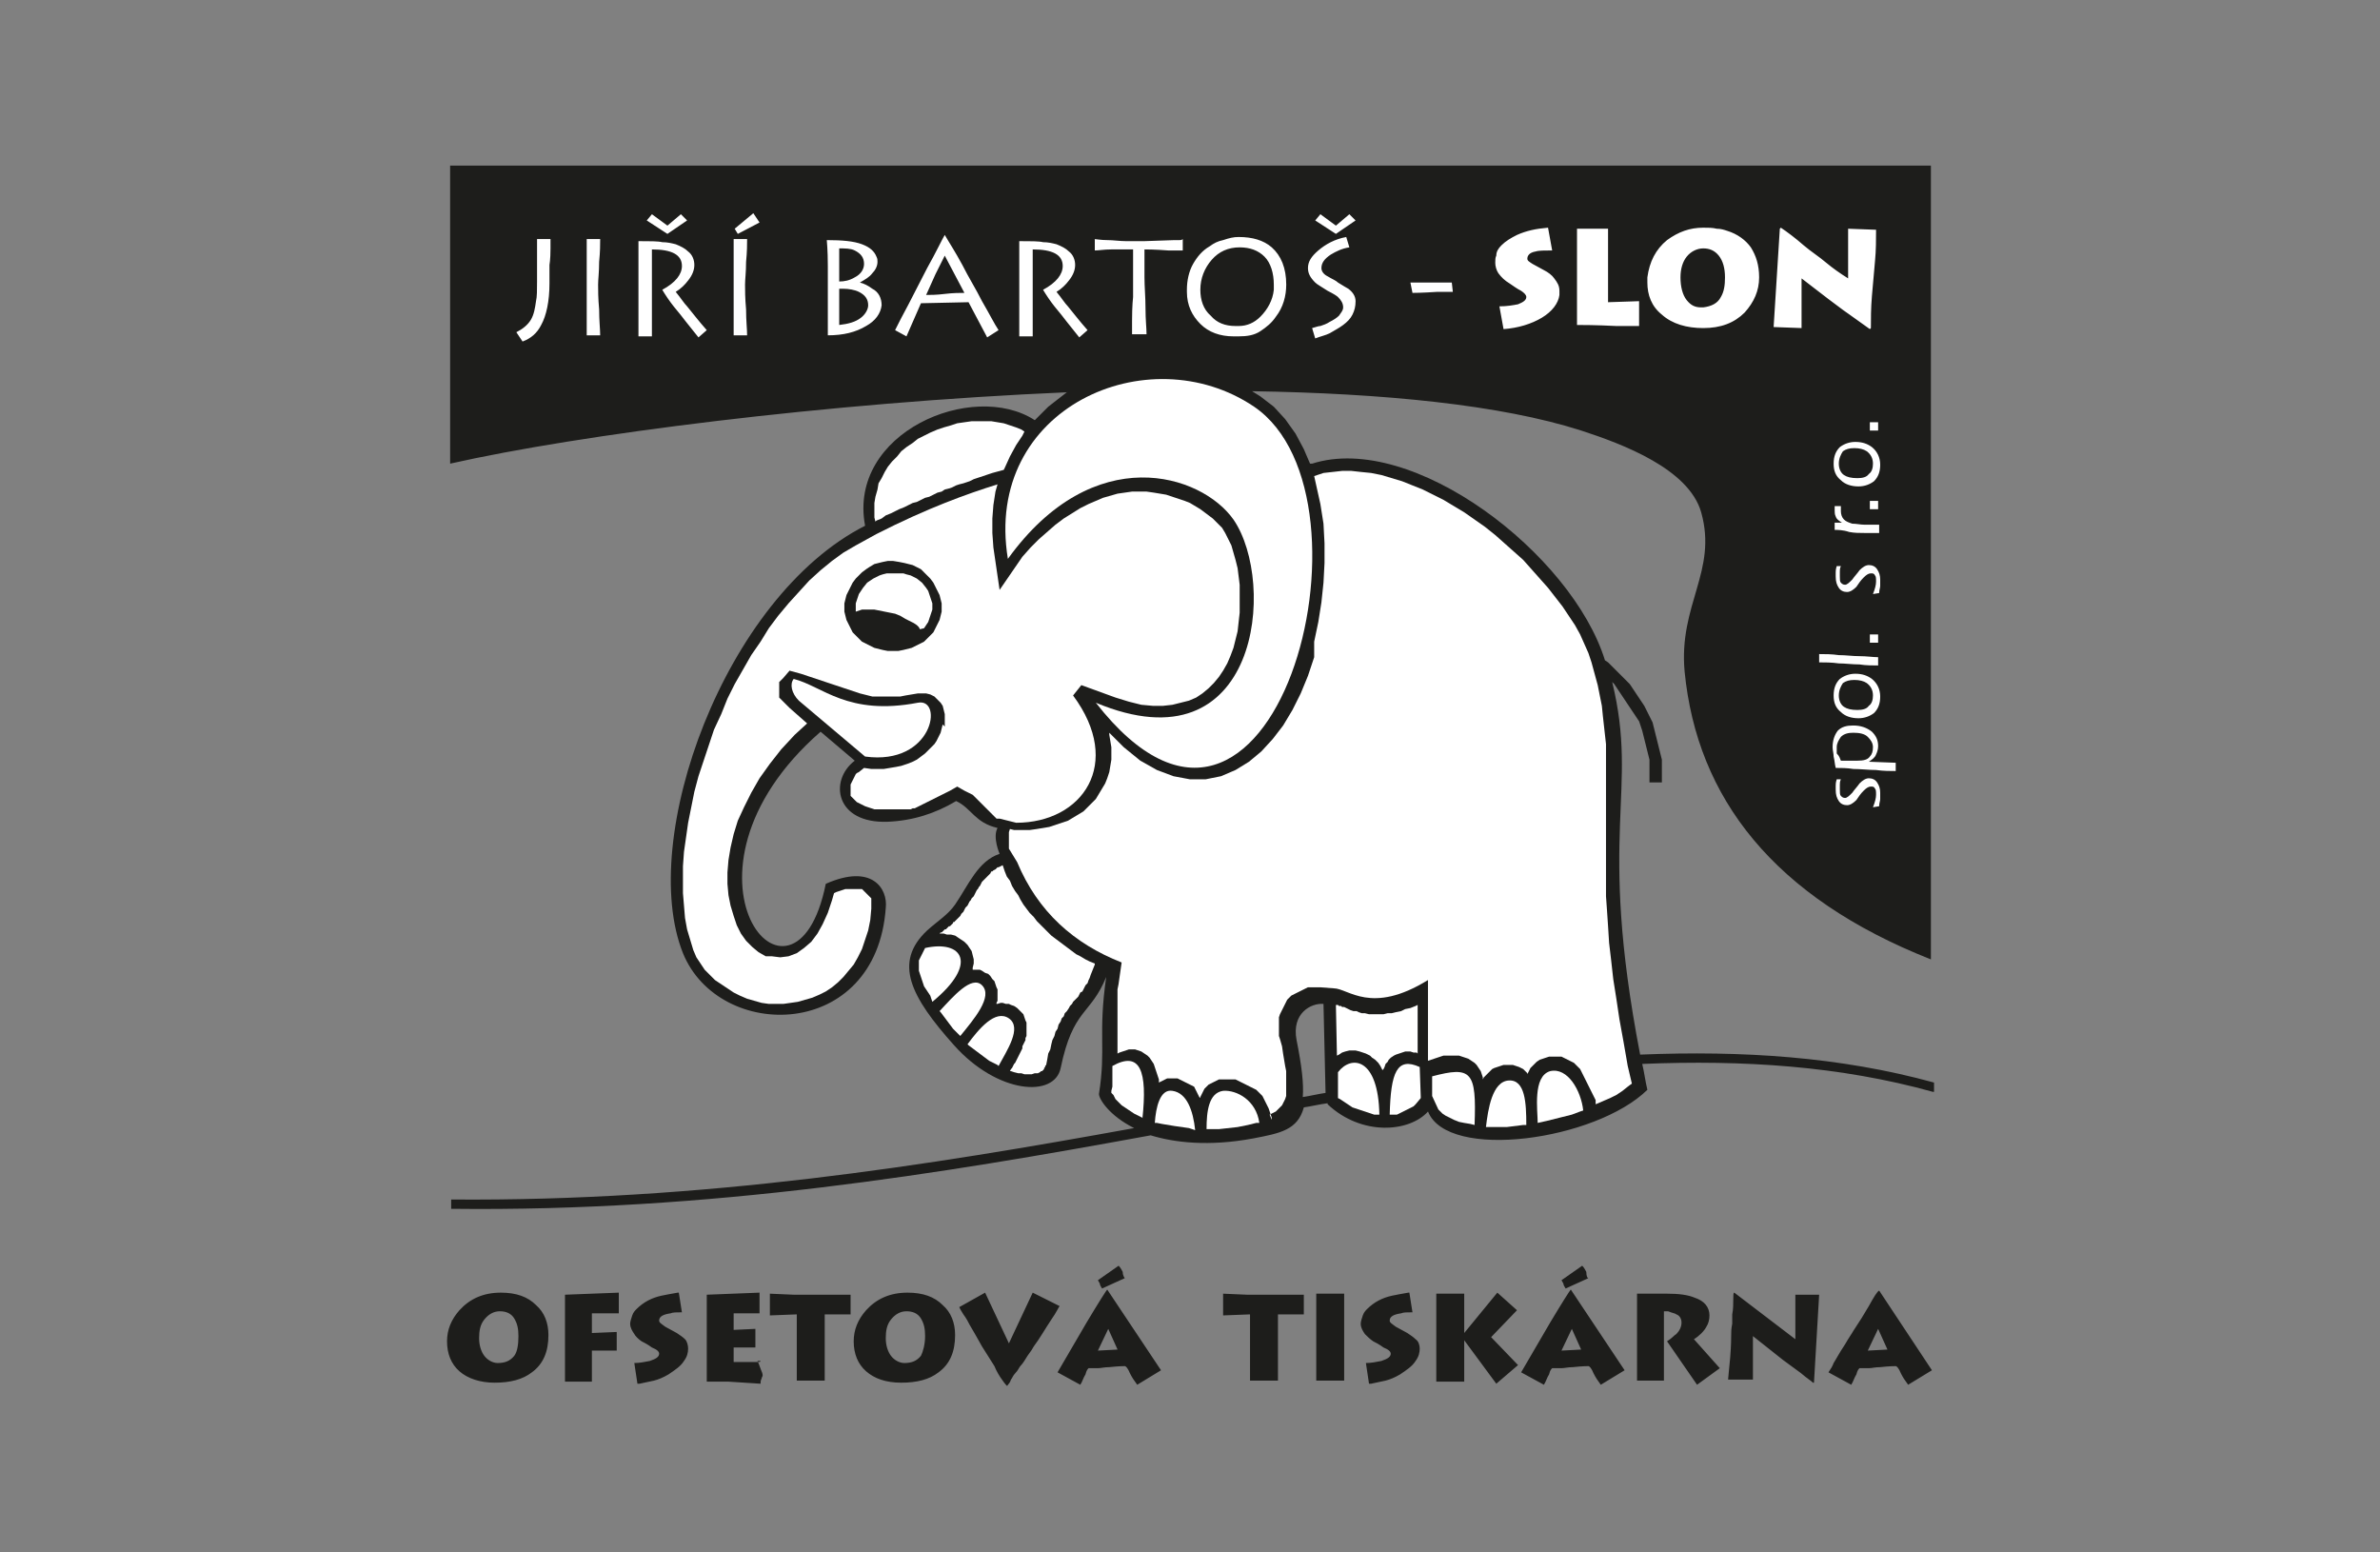
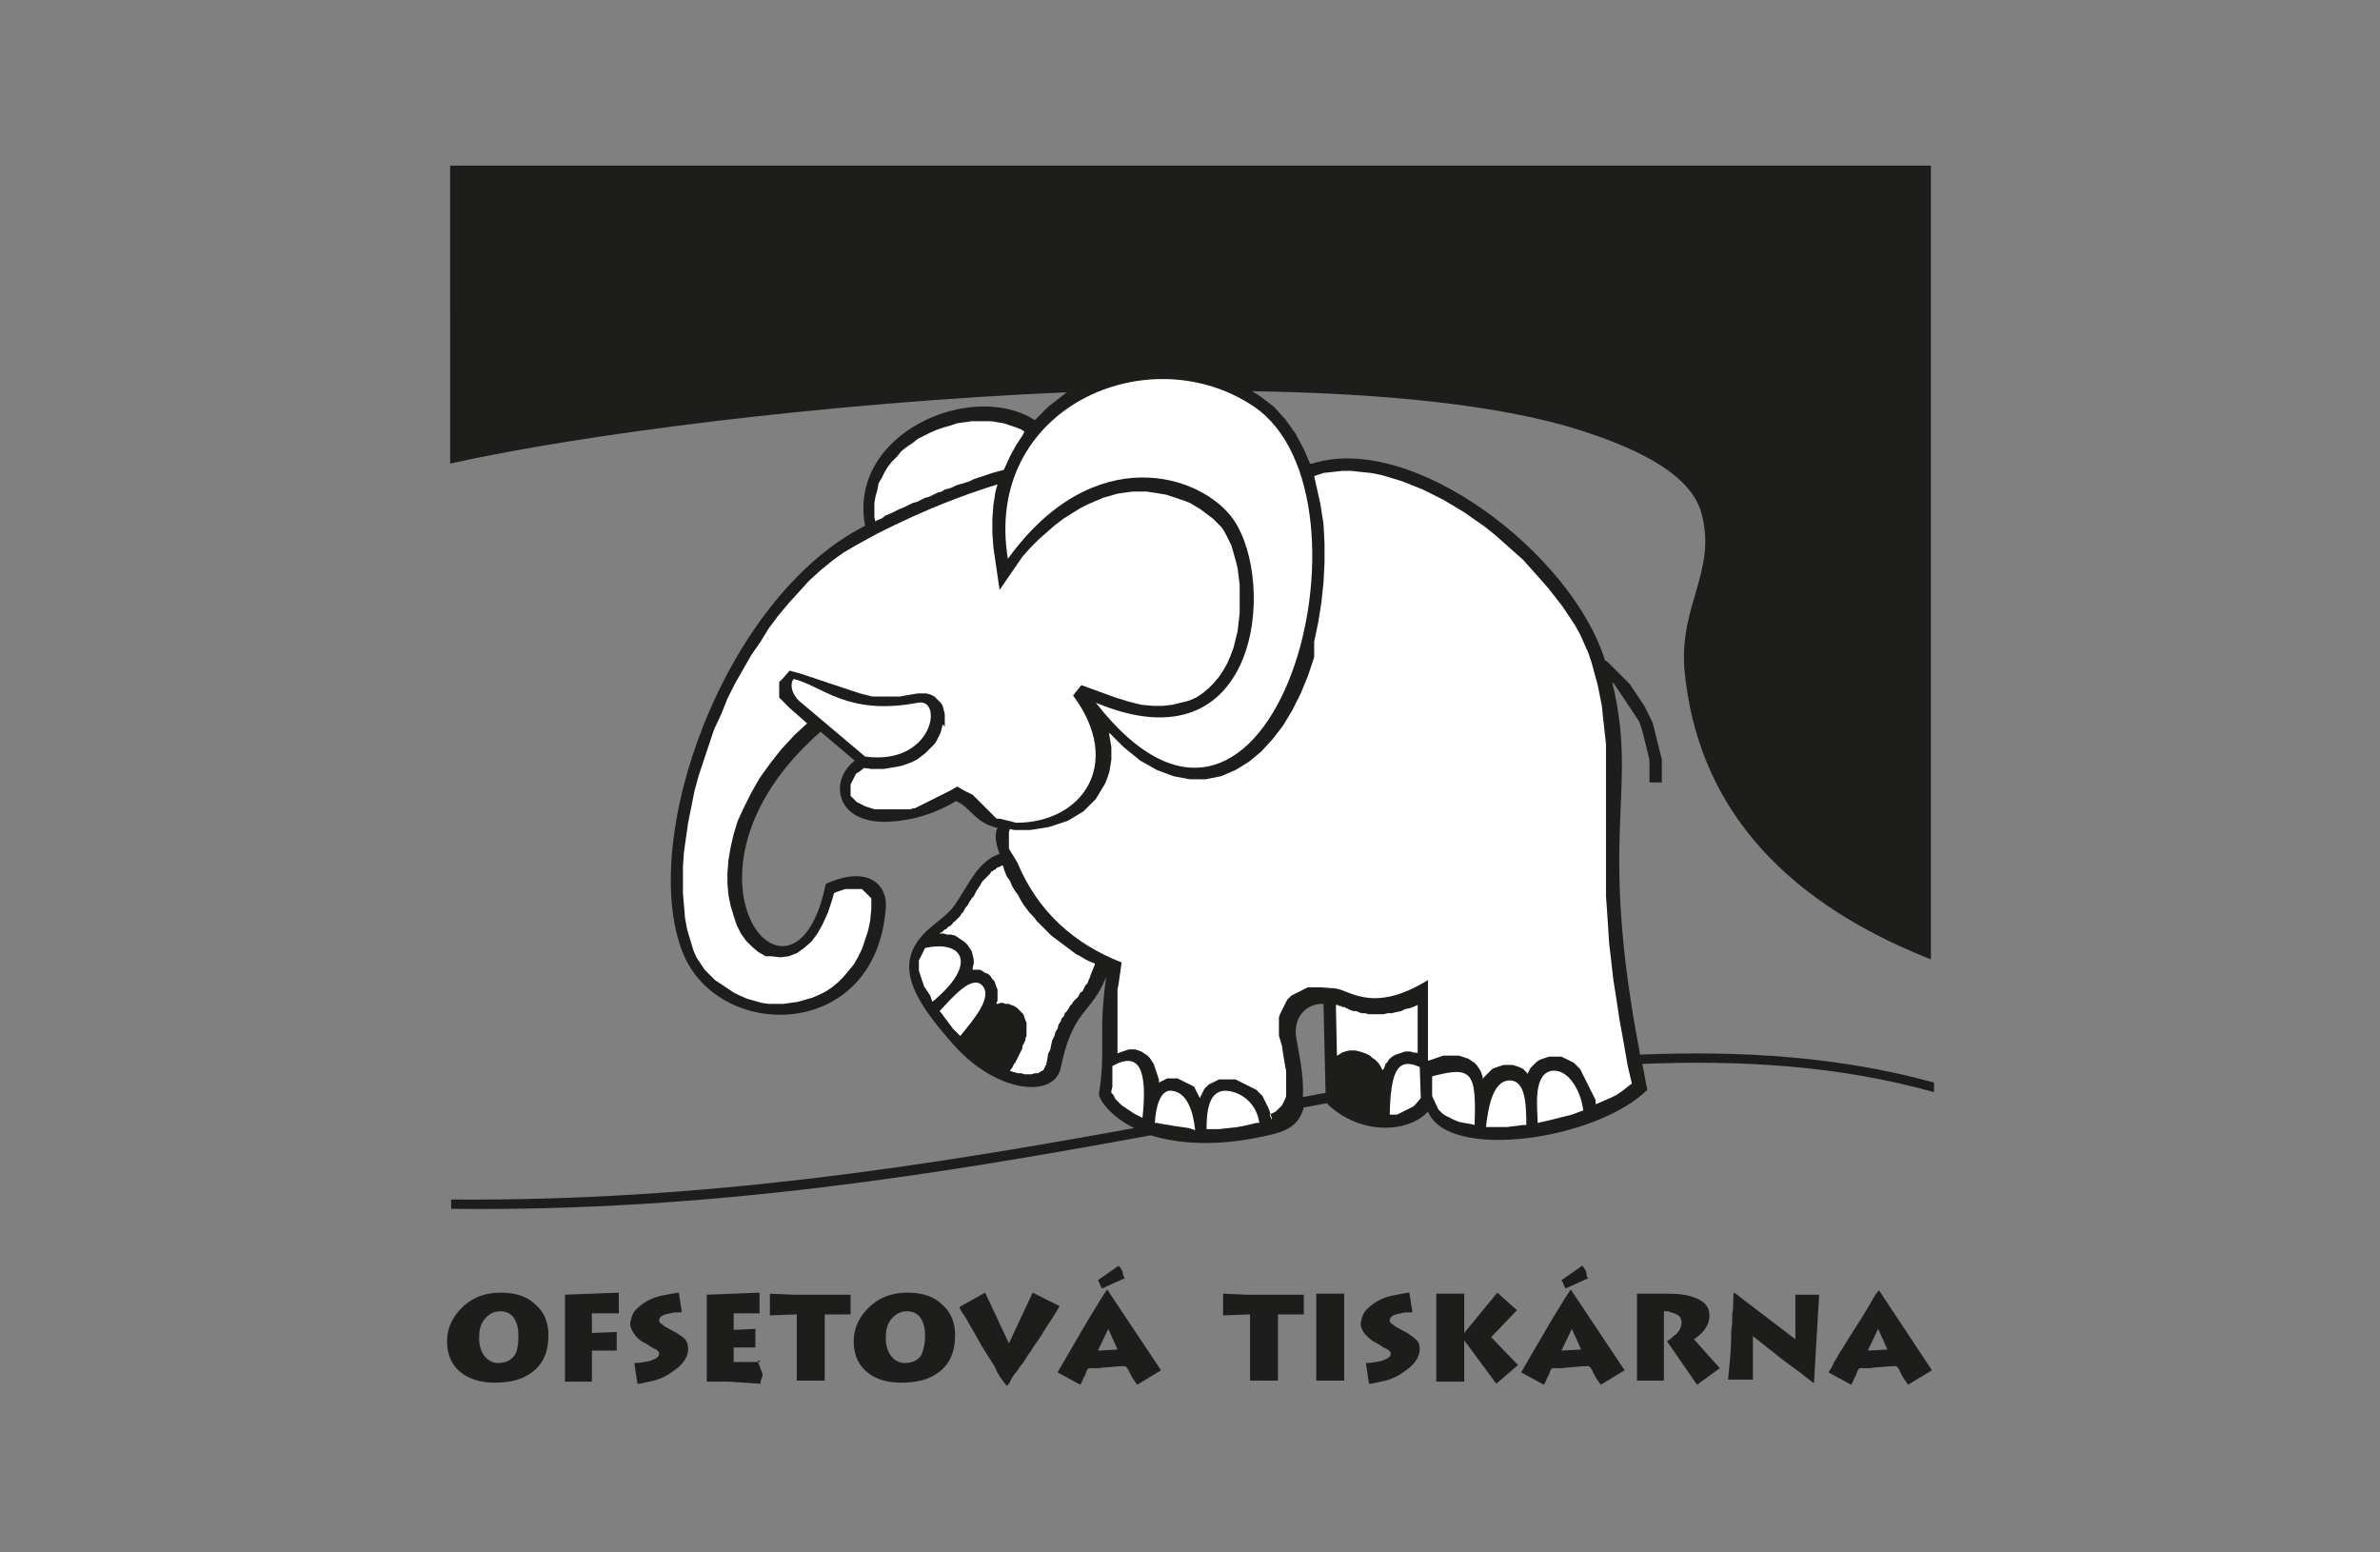
<svg xmlns="http://www.w3.org/2000/svg" version="1.1" id="Layer_1" x="0px" y="0px" viewBox="0 0 230 150" style="enable-background:new 0 0 230 150;" xml:space="preserve">
  <rect x="0" y="0" width="230" height="150" fill="#808080" stroke="none" />
  <style type="text/css">
	.st0{fill-rule:evenodd;clip-rule:evenodd;fill:#FFFFFF;}
	.st1{fill-rule:evenodd;clip-rule:evenodd;fill:#FFD400;}
	.st2{fill-rule:evenodd;clip-rule:evenodd;fill:#005CA8;}
	.st3{fill:#1D1D1B;}
	.st4{fill-rule:evenodd;clip-rule:evenodd;fill:#1D1D1B;}
	.st5{fill:#FFFFFF;}
</style>
  <g>
    <path class="st4" d="M43.3,16h143.3v76.7c-15.2-6-22.6-15.6-23.8-27.8c-0.6-6.5,3.2-9.7,1.6-15.4c-1.2-4.2-7.6-6.6-11.6-7.9   c-7.8-2.5-19.2-3.6-31.8-3.8l0.8,0.5l1.3,1l1.1,1.2l1,1.4l0.8,1.5l0.6,1.4c0,0,0.2,0,0.2,0c9.7-3.1,25.1,8.7,28.3,19l0.3,0.2   l0.3,0.3l0.3,0.3l0.3,0.3l0.3,0.3l0.3,0.3l0.3,0.3l0.3,0.3l0.2,0.3l0.2,0.3l0.2,0.3l0.2,0.3l0.2,0.3l0.2,0.3l0.2,0.3l0.2,0.4   l0.2,0.4l0.2,0.4l0.2,0.4l0.1,0.4l0.1,0.4l0.1,0.4l0.1,0.4l0.1,0.4l0.1,0.4l0.1,0.4l0.1,0.4l0.1,0.4l0,0.4l0,0.4l0,0.4l0,1h-1.2   l0-1l0-0.4l0-0.4l0-0.4l-0.1-0.4l-0.1-0.4l-0.1-0.4l-0.1-0.4l-0.1-0.4l-0.1-0.4l-0.1-0.4l-0.1-0.3l-0.1-0.3l-0.1-0.3l-0.2-0.3   l-0.2-0.3l-0.2-0.3l-0.2-0.3l-0.2-0.3l-0.2-0.3l-0.2-0.3l-0.2-0.3l-0.2-0.3l-0.2-0.3l-0.2-0.3l-0.2-0.3l-0.2-0.2   c2.6,10.7-1.5,14.2,2.7,36c9.9-0.4,19.3,0.2,28.4,2.7v0.9l-0.1,0c-9-2.5-18.3-3.1-28.1-2.7c0.2,0.8,0.3,1.7,0.5,2.5   c-5,4.9-19.3,6.9-21.2,2.1c-1.8,2-6.4,2.4-9.7-0.7l0-0.1c-0.8,0.1-1.6,0.3-2.3,0.4h0c-0.6,2.2-2.3,2.5-4.9,3   c-4.3,0.8-7.6,0.4-9.9-0.3l0,0c-20.2,3.7-42.5,7.4-67.6,7.1l0-0.9c24.4,0.2,46.2-3.3,66-6.9h0c-2.4-1.2-3.4-2.8-3.4-3.3   c0.7-4.4-0.1-5.7,0.7-11.3c-1.5,3.7-3.2,3-4.4,8.8c-0.6,2.9-6.1,2.5-10.3-2.2c-4.2-4.7-5.9-8-2.6-11.1c1-0.9,2-1.5,2.7-2.5   c1.3-1.9,2.2-4.2,4.3-4.9c0,0-0.7-1.6-0.2-2.5c-2.2-0.5-2.5-1.9-4-2.6c-2,1.2-4.2,1.9-6.6,2c-5.1,0.2-5.7-4-3.2-5.9l-3.3-2.8   c-15.8,13.8-2.5,29.6,0.5,14.7c4.5-2,6,0.5,5.8,2.3c-0.9,12.9-16.1,13-19.6,4.4c-4.4-11,4-34.4,17.6-41.3   c-1.7-9,10.4-14.1,16.4-10.2l0.5-0.5l0.8-0.8l0.9-0.7l0.9-0.7l0.1,0c-23.3,1-47.3,4.1-59.7,6.9V16L43.3,16z M125.9,106   c0.7-0.1,1.5-0.3,2.2-0.4l-0.2-8.6c-1.2-0.1-3.1,0.9-2.6,3.5C125.8,103,126,104.7,125.9,106L125.9,106L125.9,106z" />
-     <path class="st0" d="M181.5,40.8v0.8l-0.8,0v-0.8L181.5,40.8L181.5,40.8z M177.7,44.8c0,0.5,0.2,0.9,0.5,1.1   c0.3,0.2,0.7,0.3,1.3,0.3c0.5,0,0.9-0.1,1.1-0.4c0.3-0.2,0.4-0.6,0.4-1c0-0.5-0.2-0.9-0.6-1.2c-0.3-0.2-0.7-0.3-1.2-0.3   c-0.5,0-0.8,0.1-1.1,0.3C177.9,43.9,177.7,44.3,177.7,44.8L177.7,44.8z M177.2,44.8c0-0.7,0.2-1.2,0.6-1.6c0.4-0.3,0.9-0.5,1.5-0.5   c0.7,0,1.2,0.2,1.6,0.5c0.5,0.4,0.8,1,0.8,1.7c0,0.7-0.2,1.2-0.6,1.6c-0.4,0.3-0.9,0.5-1.5,0.5c-0.7,0-1.3-0.2-1.7-0.6   C177.4,46,177.2,45.5,177.2,44.8L177.2,44.8z M181.5,48.4v0.8l-0.8,0v-0.8L181.5,48.4L181.5,48.4z M177.3,51.2v-0.7l0.7,0   c-0.3-0.2-0.5-0.3-0.6-0.6c-0.1-0.2-0.1-0.4-0.1-0.6c0-0.1,0-0.1,0-0.2c0,0,0-0.1,0-0.2l0.6,0c0,0.1,0,0.2,0,0.3c0,0.1,0,0.2,0,0.2   c0,0.3,0.1,0.6,0.3,0.8c0.2,0.2,0.5,0.3,0.8,0.4c0.4,0,0.8,0.1,1.2,0.1c0.5,0,0.9,0,1.4,0v0.8c-0.5,0-0.9,0-1.4,0   c-0.5,0-1,0-1.5-0.1C178.1,51.2,177.6,51.2,177.3,51.2L177.3,51.2z M177.9,54.7c-0.1,0.2-0.1,0.4-0.1,0.5c0,0.2,0,0.3,0,0.5   c0,0.3,0,0.5,0.1,0.6c0.1,0.1,0.2,0.2,0.4,0.2c0.2,0,0.4-0.2,0.7-0.5c0.2-0.3,0.5-0.6,0.7-0.9c0.3-0.3,0.6-0.5,0.9-0.5   c0.3,0,0.6,0.1,0.8,0.4c0.2,0.3,0.3,0.6,0.3,1c0,0.2,0,0.4,0,0.6c0,0.2-0.1,0.4-0.1,0.7l-0.6,0.1c0.2-0.5,0.3-0.9,0.3-1.2   c0-0.3,0-0.5-0.1-0.6c-0.1-0.2-0.2-0.2-0.4-0.2c-0.2,0-0.4,0.1-0.7,0.4c-0.3,0.3-0.5,0.6-0.7,0.9c-0.3,0.3-0.6,0.5-0.9,0.5   c-0.3,0-0.6-0.1-0.8-0.4c-0.2-0.3-0.3-0.6-0.3-1.1c0-0.2,0-0.3,0-0.4c0-0.1,0-0.3,0.1-0.6H177.9L177.9,54.7z M181.5,61.3v0.8   l-0.8,0v-0.8L181.5,61.3L181.5,61.3z M175.8,64v-0.8c0.6,0,1.2,0,1.9,0.1c0.7,0,1.3,0.1,2,0.1c0.7,0,1.3,0.1,1.8,0.1v0.8   c-0.5,0-1.2,0-1.8-0.1c-0.7,0-1.4-0.1-2-0.1C177,64,176.3,64,175.8,64L175.8,64z M177.7,67.2c0,0.5,0.2,0.9,0.5,1.1   c0.3,0.2,0.7,0.3,1.3,0.3c0.5,0,0.9-0.1,1.1-0.4c0.3-0.2,0.4-0.6,0.4-1c0-0.5-0.2-0.9-0.6-1.2c-0.3-0.2-0.7-0.3-1.2-0.3   c-0.5,0-0.8,0.1-1.1,0.3C177.9,66.3,177.7,66.7,177.7,67.2L177.7,67.2z M177.2,67.2c0-0.7,0.2-1.2,0.6-1.6c0.4-0.3,0.9-0.5,1.5-0.5   c0.7,0,1.2,0.2,1.6,0.5c0.5,0.4,0.8,1,0.8,1.7c0,0.7-0.2,1.2-0.6,1.6c-0.4,0.3-0.9,0.5-1.5,0.5c-0.7,0-1.3-0.2-1.7-0.6   C177.4,68.4,177.2,67.9,177.2,67.2L177.2,67.2z M177.9,73.5c0.2,0,0.4,0,0.8,0c0.4,0,0.6,0,0.8,0c0.6,0,1-0.1,1.2-0.4   c0.2-0.2,0.3-0.5,0.3-0.9c0-0.4-0.2-0.7-0.5-1c-0.3-0.3-0.8-0.4-1.4-0.4c-0.5,0-0.9,0.1-1.2,0.4c-0.2,0.3-0.4,0.6-0.4,1   c0,0.2,0,0.4,0,0.6C177.8,73.1,177.8,73.3,177.9,73.5L177.9,73.5z M177.4,74.2c-0.1-0.4-0.1-0.7-0.2-1.1c0-0.3-0.1-0.6-0.1-0.9   c0-0.7,0.2-1.2,0.5-1.6c0.4-0.4,0.9-0.5,1.5-0.5c0.7,0,1.3,0.2,1.8,0.6c0.4,0.4,0.6,0.8,0.6,1.4c0,0.3-0.1,0.6-0.2,0.8   c-0.1,0.3-0.4,0.5-0.7,0.7l2.6,0.1v0.8c-0.5,0-1.2,0-1.9-0.1c-0.7,0-1.5-0.1-2.2-0.1C178.5,74.2,177.9,74.2,177.4,74.2L177.4,74.2z    M177.9,75.3c-0.1,0.2-0.1,0.4-0.1,0.5c0,0.2,0,0.3,0,0.5c0,0.3,0,0.5,0.1,0.6c0.1,0.1,0.2,0.2,0.4,0.2c0.2,0,0.4-0.2,0.7-0.5   c0.2-0.3,0.5-0.6,0.7-0.9c0.3-0.3,0.6-0.5,0.9-0.5c0.3,0,0.6,0.1,0.8,0.4c0.2,0.3,0.3,0.6,0.3,1c0,0.2,0,0.4,0,0.6   c0,0.2-0.1,0.4-0.1,0.7l-0.6,0.1c0.2-0.5,0.3-0.9,0.3-1.2c0-0.3,0-0.5-0.1-0.6c-0.1-0.2-0.2-0.2-0.4-0.2c-0.2,0-0.4,0.1-0.7,0.4   c-0.3,0.3-0.5,0.6-0.7,0.9c-0.3,0.3-0.6,0.5-0.9,0.5c-0.3,0-0.6-0.1-0.8-0.4c-0.2-0.3-0.3-0.6-0.3-1.1c0-0.2,0-0.3,0-0.4   c0-0.1,0-0.3,0.1-0.6H177.9L177.9,75.3z" />
-     <path class="st0" d="M172,22.1l0.1-0.1c0.6,0.4,1.4,1,2.2,1.7c0.7,0.6,1.5,1.1,2.2,1.7c0.6,0.5,1.3,1,2.1,1.5c0-0.4,0-1,0-1.9   c0-0.9,0-1.4,0-1.5c0-0.2,0-0.4,0-0.7c0-0.3,0-0.5,0-0.7l2.7,0.1c0,0.9,0,2-0.1,3c-0.1,1.1-0.2,2.2-0.3,3.4   c-0.1,1.2-0.1,2.2-0.1,3.1l-0.1,0.1c-0.7-0.5-1.4-1-2.1-1.5c-0.6-0.4-1.2-0.9-1.9-1.4c-0.9-0.7-1.7-1.3-2.6-2l0,4.8l-2.7-0.1   L172,22.1L172,22.1z M164.6,22c0.5,0,0.9,0,1.3,0.1c0.4,0,0.7,0.1,1,0.2c1,0.3,1.8,0.9,2.3,1.6c0.5,0.8,0.8,1.7,0.8,2.9   c0,1.3-0.5,2.4-1.4,3.4c-1,1-2.3,1.5-4,1.5c-1.6,0-3-0.4-4-1.3c-1-0.8-1.4-1.9-1.4-3.1c0-0.1,0-0.2,0-0.3c0-0.1,0-0.2,0-0.2   c0.2-1.5,0.8-2.7,1.9-3.6C162.2,22.4,163.3,22,164.6,22L164.6,22z M164.6,24c-0.6,0-1.2,0.3-1.6,0.8c-0.4,0.5-0.6,1.2-0.6,2   c0,0.9,0.2,1.7,0.6,2.2c0.4,0.5,0.8,0.7,1.4,0.7h0.2c0.8-0.1,1.4-0.4,1.7-1c0.3-0.5,0.4-1.1,0.4-1.9c0-0.9-0.2-1.6-0.6-2.1   c-0.4-0.5-0.9-0.7-1.5-0.7H164.6L164.6,24z M155.4,22.2c0,1,0,1.9,0,2.6c0,0.7,0,1.6,0,2.6c0,1,0,1.6,0,1.8l3-0.1v2.4   c-0.6,0-1.3,0-2.2,0c-2-0.1-3.3-0.1-3.8-0.1c0-0.8,0-1.5,0-2.3c0-0.8,0-1.5,0-2.2l0-4.8H155.4L155.4,22.2z M145.1,23.7   c0.4-0.4,0.9-0.7,1.5-1c0.9-0.4,1.8-0.6,3-0.7l0.4,2.2c-0.7,0-1.3,0-1.6,0.1c-0.6,0.1-0.8,0.4-0.8,0.7c0,0.2,0.2,0.3,0.5,0.5   c0.4,0.2,0.7,0.4,1.1,0.6c0.4,0.2,0.8,0.5,1,0.8c0.3,0.4,0.5,0.7,0.5,1.2l0,0.4c-0.1,0.8-0.7,1.6-1.7,2.2c-1,0.6-2.3,1-3.7,1.1   l-0.4-2.2c0.7,0,1.3-0.1,1.8-0.2c0.5-0.2,0.8-0.4,0.8-0.7c0-0.2-0.2-0.4-0.5-0.6c-0.4-0.2-0.8-0.5-1.1-0.7c-0.5-0.3-0.8-0.6-1.1-1   c-0.2-0.3-0.3-0.7-0.3-1c0-0.3,0-0.5,0.1-0.7C144.6,24.3,144.8,24,145.1,23.7L145.1,23.7z M136.3,27.3c0.4,0,1.1,0,2,0   c0.9,0,1.5,0,2,0l0.1,0.9c-0.5,0-1,0-1.5,0c-1.5,0.1-2.3,0.1-2.4,0.1L136.3,27.3L136.3,27.3z M129.1,22.6l-2-1.3l0.5-0.6l1.5,1.1   l1.3-1.1l0.6,0.6L129.1,22.6L129.1,22.6z M126.4,25.9c0-0.6,0.3-1.1,1-1.7c0.7-0.6,1.6-1.1,2.7-1.3l0.3,1c-0.7,0.1-1.3,0.4-1.8,0.7   c-0.6,0.4-0.9,0.8-0.9,1.3c0,0.3,0.2,0.6,0.6,0.8c0.5,0.3,0.8,0.4,1,0.6c0.5,0.3,0.8,0.5,1,0.6c0.4,0.3,0.7,0.7,0.7,1.2   c0,0.5-0.1,0.9-0.3,1.3c-0.2,0.4-0.5,0.7-0.9,1c-0.4,0.3-0.8,0.5-1.3,0.8c-0.4,0.2-0.9,0.3-1.4,0.5l-0.3-1c0.4-0.1,0.6-0.2,0.8-0.2   c0.3-0.1,0.6-0.2,0.9-0.4c0.4-0.2,0.7-0.4,0.9-0.6c0.2-0.3,0.4-0.5,0.4-0.8c0-0.4-0.2-0.7-0.5-1c-0.1-0.1-0.4-0.3-1-0.6   c-0.6-0.4-1-0.6-1.2-0.8C126.6,26.8,126.4,26.4,126.4,25.9L126.4,25.9z M119.7,22.9c1.3,0,2.4,0.3,3.2,1c0.9,0.8,1.4,2,1.4,3.6   c0,1.1-0.3,2.2-1,3.1c-0.4,0.6-0.9,1-1.5,1.4c-0.6,0.4-1.3,0.5-2.1,0.5h-0.5c-1.3,0-2.4-0.4-3.2-1.2c-0.8-0.8-1.3-1.8-1.3-3.1V28   c0-0.9,0.2-1.8,0.6-2.5c0.4-0.7,0.9-1.3,1.6-1.7c0.4-0.3,0.8-0.5,1.3-0.6C118.8,23,119.2,22.9,119.7,22.9L119.7,22.9z M116,28   c0,1,0.3,1.9,1,2.5c0.6,0.7,1.4,1,2.4,1h0.3c0.8,0,1.5-0.3,2.1-0.9c0.7-0.7,1.2-1.6,1.3-2.6v-0.5c0-1.1-0.3-2.1-0.9-2.7   c-0.6-0.6-1.4-0.9-2.4-0.9c-1.1,0-2,0.4-2.7,1.2C116.4,25.9,116,26.9,116,28L116,28z M105.7,23.1c0.2,0,0.7,0.1,1.3,0.1   c0.6,0,1.2,0.1,1.8,0.1h1.3c0.1,0,0.2,0,0.2,0c0.1,0,0.2,0,0.3,0l2.9-0.1c0.2,0,0.4,0,0.5,0c0.1,0,0.2,0,0.3-0.1v1.1   c-0.4,0-0.9,0-1.4,0c-1.3-0.1-2.1-0.1-2.3-0.1c0,0.9,0,1.8,0,2.7c0,0.9,0.1,1.9,0.1,3c0,1.1,0.1,1.9,0.1,2.5h-1.4c0-0.6,0-1,0-1.3   c0-1.5,0.1-2.3,0.1-2.3v-4.6c-0.7,0-1.4,0-2.1,0c-0.7,0-1.2,0.1-1.6,0.1V23.1L105.7,23.1z M104.3,32.6c-0.4-0.5-0.8-1-1.2-1.5   c-0.3-0.4-0.7-0.9-1.2-1.5c-0.4-0.5-0.8-1.1-1.1-1.6c1.3-0.7,1.9-1.5,1.9-2.3c0-1.1-1-1.6-2.9-1.6c0,0.4,0,1,0,1.9   c0,0.8,0,1.5,0,1.9c0,0.5,0,1.3,0,2.3c0,1,0,1.8,0,2.3h-1.3v-5c0-0.7,0-1.4,0-2.1c0-0.7,0-1.4,0-2.1c1.1,0,1.9,0,2.3,0.1   c0.5,0,0.9,0.1,1.3,0.2c0.5,0.2,0.9,0.4,1.2,0.7c0.4,0.3,0.6,0.8,0.6,1.3c0,0.5-0.2,1-0.6,1.5c-0.3,0.4-0.7,0.8-1.2,1.1   c0.5,0.6,0.8,1.1,1.1,1.4c0.5,0.6,1.1,1.4,1.9,2.3L104.3,32.6L104.3,32.6z M89.5,28.5c0.4,0,1,0,1.8-0.1c0.8-0.1,1.5-0.1,1.9-0.1   l-1.9-3.6c-0.2,0.4-0.5,1-0.9,1.8C89.9,27.6,89.6,28.3,89.5,28.5L89.5,28.5z M86.5,31.9c0.3-0.6,0.7-1.4,1.3-2.5   c0.6-1.2,1.2-2.3,1.8-3.5c0.9-1.6,1.4-2.7,1.7-3.2c0.4,0.7,1,1.6,1.7,2.9c0.6,1.2,1.3,2.3,1.9,3.5c0.7,1.2,1.2,2.2,1.6,2.8   l-1.1,0.7l-1.8-3.4L89,29.3l-1.4,3.2L86.5,31.9L86.5,31.9z M81.1,24v3.2c0.5,0,1-0.1,1.5-0.4c0.6-0.3,0.9-0.8,0.9-1.3   c0-0.6-0.3-1-0.9-1.3C82.2,24,81.7,24,81.1,24L81.1,24z M81.1,27.9v3.5c0.9-0.1,1.6-0.3,2.1-0.7c0.4-0.3,0.7-0.8,0.7-1.2   c0-0.6-0.3-1-0.9-1.3c-0.4-0.2-1-0.3-1.5-0.3H81.1L81.1,27.9z M85.2,29.5c-0.1,0.8-0.6,1.5-1.5,2c-1,0.6-2.2,0.9-3.7,0.9   c0-0.7,0-1.6,0-2.8c0-1.2,0-2,0-2.3c0-0.7,0-1.2,0-1.6c0-1.6-0.1-2.4-0.1-2.5c1.5,0,2.6,0.1,3.4,0.4c0.8,0.3,1.2,0.7,1.4,1.2   c0.1,0.2,0.1,0.3,0.1,0.5c0,0.4-0.2,0.8-0.5,1.1c-0.3,0.4-0.7,0.6-1.2,0.9c0.4,0.1,0.8,0.3,1.2,0.6C84.9,28.2,85.2,28.8,85.2,29.5   L85.2,29.5z M72.8,20.6l0.6,0.9l-2.1,1.1L71,22.1L72.8,20.6L72.8,20.6z M70.9,23.1h1.3c0,0.5,0,1.2-0.1,2.2c0,1-0.1,1.7-0.1,2.2   c0,0.5,0,1.3,0.1,2.4c0,1.1,0.1,1.9,0.1,2.5h-1.3c0-0.4,0-1.1,0-2.1c0-1,0-1.5,0-1.5c0-0.9,0-1.6,0-2.1   C70.9,24.4,70.9,23.3,70.9,23.1L70.9,23.1z M64.5,22.6l-2-1.3l0.5-0.6l1.5,1.1l1.3-1.1l0.6,0.6L64.5,22.6L64.5,22.6z M67.5,32.6   c-0.4-0.5-0.8-1-1.2-1.5c-0.3-0.4-0.7-0.9-1.2-1.5c-0.4-0.5-0.8-1.1-1.1-1.6c1.3-0.7,1.9-1.5,1.9-2.3c0-1.1-1-1.6-2.9-1.6   c0,0.4,0,1,0,1.9c0,0.8,0,1.5,0,1.9c0,0.5,0,1.3,0,2.3c0,1,0,1.8,0,2.3h-1.3v-5c0-0.7,0-1.4,0-2.1c0-0.7,0-1.4,0-2.1   c1.1,0,1.9,0,2.3,0.1c0.5,0,0.9,0.1,1.3,0.2c0.5,0.2,0.9,0.4,1.2,0.7c0.4,0.3,0.6,0.8,0.6,1.3c0,0.5-0.2,1-0.6,1.5   c-0.3,0.4-0.7,0.8-1.2,1.1c0.5,0.6,0.8,1.1,1.1,1.4c0.5,0.6,1.1,1.4,1.9,2.3L67.5,32.6L67.5,32.6z M56.7,23.1H58   c0,0.5,0,1.2-0.1,2.2c0,1-0.1,1.7-0.1,2.2c0,0.5,0,1.3,0.1,2.4c0,1.1,0.1,1.9,0.1,2.5h-1.3c0-0.4,0-1.1,0-2.1c0-1,0-1.5,0-1.5   c0-0.9,0-1.6,0-2.1C56.7,24.4,56.7,23.3,56.7,23.1L56.7,23.1z M51.9,23.1h1.3c0,0.4,0,0.7,0,0.9c0,1.1-0.1,1.6-0.1,1.6v1.8   c0,1.7-0.3,3.1-0.8,4c-0.4,0.8-1,1.3-1.8,1.6l-0.6-0.9c0.6-0.3,1.1-0.7,1.4-1.2c0.3-0.5,0.4-1.1,0.5-1.8c0.1-0.4,0.1-1.1,0.1-1.9   L51.9,23.1L51.9,23.1z" />
    <path class="st3" d="M53,129c0,1.6-0.5,2.8-1.6,3.6c-0.9,0.7-2.1,1-3.6,1c-1.4,0-2.6-0.4-3.4-1.1c-0.8-0.7-1.2-1.7-1.2-2.9   c0-1.1,0.4-2.1,1.2-3c1-1.1,2.3-1.7,4-1.7c1.5,0,2.6,0.4,3.4,1.2C52.6,126.8,53,127.8,53,129L53,129z M50.1,129.1   c0-0.7-0.1-1.2-0.4-1.7c-0.3-0.5-0.8-0.7-1.4-0.7c-0.6,0-1.1,0.3-1.5,0.8c-0.4,0.5-0.5,1.1-0.5,1.8c0,0.7,0.2,1.3,0.5,1.7   c0.3,0.4,0.8,0.7,1.3,0.7c0.7,0,1.2-0.2,1.6-0.7C50,130.6,50.1,129.9,50.1,129.1L50.1,129.1z M59.8,126.9h-2.6v1.9l2.4-0.1v1.8   h-2.4v3h-2.6v-8.4l5.2-0.2V126.9L59.8,126.9z M66.5,130.3c0,0.4-0.1,0.8-0.4,1.2c-0.3,0.5-0.9,0.9-1.5,1.3c-0.5,0.3-1,0.5-1.4,0.6   c-0.5,0.1-0.9,0.2-1.4,0.3h-0.2l-0.3-2c0.5,0,1-0.1,1.5-0.2c0.6-0.2,0.9-0.4,0.9-0.7c0-0.2-0.2-0.4-0.7-0.6c-0.4-0.3-0.8-0.5-1-0.6   c-0.3-0.2-0.6-0.5-0.7-0.7c-0.2-0.3-0.4-0.6-0.4-1c0-0.2,0.1-0.5,0.2-0.8c0.1-0.3,0.3-0.5,0.4-0.6c0.7-0.7,1.5-1.1,2.4-1.3   c0.5-0.1,1-0.2,1.6-0.3h0.1l0.3,1.9c-0.5,0-0.9,0-1.1,0.1c-0.7,0.1-1.1,0.3-1.1,0.7c0,0.2,0.2,0.3,0.6,0.6c0.4,0.2,0.7,0.4,1.1,0.6   c0.3,0.2,0.6,0.4,0.8,0.6C66.4,129.6,66.5,130,66.5,130.3L66.5,130.3z M73.5,133.7l-3.1-0.2h-2.1v-8.4l5.1-0.2v2h-2.5v1.6l2.1-0.1   v1.8h-2.1v1.4c0.4,0,0.8,0,1.1,0c0.4,0,0.8,0,1.2,0c0.2,0,0.3,0,0.3-0.1c0,0,0,0-0.1,0c-0.2,0-0.2,0-0.2,0c0.2,0.4,0.3,0.8,0.4,1   c0.1,0.2,0.1,0.4,0.1,0.4c0,0.1-0.1,0.2-0.1,0.3C73.5,133.4,73.5,133.5,73.5,133.7L73.5,133.7z M82.3,127h-2.6v6.4H77V127l-2.6,0.1   v-2.1l2.3,0.1h5.5V127L82.3,127z M92.3,129c0,1.6-0.5,2.8-1.6,3.6c-0.9,0.7-2.1,1-3.6,1c-1.5,0-2.6-0.4-3.4-1.1   c-0.8-0.7-1.2-1.7-1.2-2.9c0-1.1,0.4-2.1,1.2-3c1-1.1,2.3-1.7,4-1.7c1.5,0,2.6,0.4,3.4,1.2C91.9,126.8,92.3,127.8,92.3,129   L92.3,129z M89.4,129.1c0-0.7-0.1-1.2-0.4-1.7c-0.3-0.5-0.8-0.7-1.4-0.7c-0.6,0-1.1,0.3-1.5,0.8c-0.4,0.5-0.5,1.1-0.5,1.8   c0,0.7,0.2,1.3,0.5,1.7c0.3,0.4,0.8,0.7,1.3,0.7c0.7,0,1.2-0.2,1.6-0.7C89.2,130.6,89.4,129.9,89.4,129.1L89.4,129.1z M102.4,126.2   c-0.1,0.1-0.3,0.6-0.8,1.3c-0.6,0.9-1.1,1.8-1.7,2.6c-0.1,0.2-0.3,0.5-0.6,0.9c-0.2,0.3-0.4,0.7-0.7,1c-0.1,0.1-0.2,0.4-0.5,0.7   c-0.2,0.2-0.3,0.5-0.4,0.6c-0.1,0.3-0.2,0.4-0.3,0.5c0,0.1-0.1,0.1-0.1,0.1c0,0-0.2-0.2-0.4-0.5c-0.3-0.4-0.6-0.9-0.8-1.4l-1.2-1.9   c-0.5-0.9-0.9-1.6-1.2-2.1c-0.1-0.2-0.3-0.6-0.6-1c-0.2-0.3-0.3-0.5-0.4-0.7l2.5-1.4l2.3,4.9l2.3-4.9L102.4,126.2L102.4,126.2z    M108.7,123.5l-2.2,1c-0.1-0.2-0.2-0.3-0.2-0.4c0-0.1-0.1-0.2-0.2-0.4l2-1.4c0.1,0.1,0.2,0.2,0.4,0.6   C108.5,123.3,108.7,123.5,108.7,123.5L108.7,123.5z M112.2,132.4l-2.3,1.4c-0.3-0.4-0.5-0.7-0.7-1.1c-0.2-0.5-0.4-0.7-0.5-0.7   c-0.1,0-0.6,0-1.5,0.1c-0.5,0-0.8,0.1-1.1,0.1c-0.3,0-0.5,0-0.6,0c-0.1,0-0.2,0-0.3,0c-0.1,0.1-0.2,0.2-0.3,0.6   c-0.2,0.3-0.3,0.7-0.5,1l-2.2-1.2l2.8-4.8c1.2-2,1.9-3.1,2-3.2L112.2,132.4L112.2,132.4z M108,130.4l-0.9-2l-1,2.1L108,130.4   L108,130.4z M126.1,127h-2.6v6.4h-2.7V127l-2.6,0.1v-2.1l2.3,0.1h5.5V127L126.1,127z M129.9,133.4h-2.7v-8.4h2.7V133.4L129.9,133.4   z M137.2,130.3c0,0.4-0.1,0.8-0.4,1.2c-0.3,0.5-0.9,0.9-1.5,1.3c-0.5,0.3-1,0.5-1.4,0.6c-0.5,0.1-0.9,0.2-1.4,0.3h-0.2l-0.3-2   c0.5,0,1-0.1,1.5-0.2c0.6-0.2,0.9-0.4,0.9-0.7c0-0.2-0.2-0.4-0.7-0.6c-0.4-0.3-0.8-0.5-1-0.6c-0.3-0.2-0.6-0.5-0.8-0.7   c-0.2-0.3-0.4-0.6-0.4-1c0-0.2,0.1-0.5,0.2-0.8c0.1-0.3,0.3-0.5,0.4-0.6c0.7-0.7,1.5-1.1,2.4-1.3c0.5-0.1,1-0.2,1.6-0.3h0.1   l0.3,1.9c-0.5,0-0.9,0-1.1,0.1c-0.7,0.1-1.1,0.3-1.1,0.7c0,0.2,0.2,0.3,0.6,0.6c0.4,0.2,0.7,0.4,1.1,0.6c0.3,0.2,0.6,0.4,0.8,0.6   C137.1,129.6,137.2,130,137.2,130.3L137.2,130.3z M146.7,131.9l-2.1,1.8l-3.1-4.2v4h-2.7V125h2.7v3.8l3.2-3.9l1.9,1.7l-2.5,2.6   L146.7,131.9L146.7,131.9z M153.5,123.5l-2.2,1c-0.1-0.2-0.2-0.3-0.2-0.4c0-0.1-0.1-0.2-0.2-0.4l2-1.4c0.1,0.1,0.2,0.2,0.4,0.6   C153.3,123.3,153.4,123.5,153.5,123.5L153.5,123.5z M157,132.4l-2.3,1.4c-0.3-0.4-0.5-0.7-0.7-1.1c-0.2-0.5-0.4-0.7-0.5-0.7   c-0.1,0-0.6,0-1.5,0.1c-0.5,0-0.8,0.1-1.1,0.1c-0.3,0-0.5,0-0.6,0c-0.1,0-0.2,0-0.3,0c-0.1,0.1-0.2,0.2-0.3,0.6   c-0.2,0.3-0.3,0.7-0.5,1l-2.2-1.2l2.8-4.8c1.2-2,1.9-3.1,2-3.2L157,132.4L157,132.4z M152.8,130.4l-0.9-2l-1,2.1L152.8,130.4   L152.8,130.4z M166.2,132.2l-2.2,1.6l-2.9-4.2c0.5-0.3,0.7-0.6,0.9-0.7c0.3-0.3,0.5-0.7,0.5-1.1c0-0.4-0.2-0.7-0.5-0.8   c-0.1-0.1-0.3-0.1-0.8-0.3h-0.4v6.7h-2.6v-8.4c0.5,0,1.1,0,1.8,0c0.7,0,1,0,1.1,0c1.1,0,2,0.1,2.7,0.4c0.9,0.3,1.4,0.9,1.4,1.7   c0,0.4-0.1,0.8-0.3,1.1c-0.2,0.4-0.7,0.9-1.2,1.2L166.2,132.2L166.2,132.2z M175.8,125.1l-0.5,8.5c0,0-0.1,0-0.1,0c0,0,0,0,0,0   c-0.2-0.2-0.4-0.3-0.5-0.4c-0.3-0.2-0.6-0.5-0.9-0.7l-1.5-1.1l-2.9-2.3v4.2H167c0-0.2,0.1-0.9,0.2-2.1c0.1-1.2,0.1-2,0.1-2.2   c0-0.3,0-0.6,0.1-1.1c0-0.5,0-0.8,0-0.9c0.1-0.5,0.1-1,0.1-1.4c0-0.4,0-0.7,0.1-0.7l5.9,4.5v-4.3H175.8L175.8,125.1z M186.7,132.4   l-2.3,1.4c-0.3-0.4-0.5-0.7-0.7-1.1c-0.2-0.5-0.4-0.7-0.5-0.7c-0.1,0-0.6,0-1.5,0.1c-0.5,0-0.8,0.1-1.1,0.1c-0.3,0-0.5,0-0.6,0   c-0.1,0-0.2,0-0.3,0c-0.1,0.1-0.2,0.2-0.3,0.6c-0.2,0.3-0.3,0.7-0.5,1l-2.2-1.2c0.2-0.3,0.4-0.6,0.5-0.9c0.2-0.3,0.5-0.9,1.1-1.8   c0.4-0.7,0.7-1.1,0.8-1.3c0.6-0.9,1.1-1.7,1.5-2.4c0.5-0.9,0.8-1.4,1-1.5L186.7,132.4L186.7,132.4z M182.4,130.4l-0.9-2l-1,2.1   L182.4,130.4L182.4,130.4z" />
    <polygon class="st0" points="99,41.7 98.7,41.5 98.2,41.3 97.6,41.1 97,40.9 96.4,40.8 95.8,40.7 95.2,40.7 94.5,40.7 93.9,40.7    93.2,40.8 92.5,40.9 91.9,41.1 91.2,41.3 90.6,41.5 89.9,41.8 89.3,42.1 88.7,42.4 88.2,42.8 87.6,43.2 87.1,43.6 86.7,44.1    86.2,44.6 85.8,45.1 85.5,45.6 85.2,46.2 84.9,46.7 84.8,47.3 84.6,48 84.5,48.6 84.5,49.3 84.5,50 84.6,50.4 84.7,50.3 85.2,50.1    85.6,49.8 86.1,49.6 86.5,49.4 86.9,49.2 87.4,49 87.8,48.8 88.2,48.6 88.6,48.5 89,48.3 89.4,48.1 89.8,48 90.2,47.8 90.6,47.6    91,47.5 91.3,47.3 91.7,47.2 92,47.1 92.4,46.9 92.7,46.8 93.1,46.7 93.4,46.6 93.7,46.5 94.1,46.3 94.4,46.2 94.7,46.1 95,46    95.3,45.9 95.6,45.8 95.9,45.7 97,45.4 97.1,45.2 97.6,44.1 98.2,43 98.8,42.1 99,41.7  " />
    <path class="st0" d="M103.7,67.2l0.8-1l3.3,1.2l1.3,0.4l1.2,0.3l1.1,0.1l1,0l0.9-0.1l0.8-0.2l0.8-0.2l0.7-0.3l0.6-0.4l0.6-0.5   l0.5-0.5l0.5-0.6l0.4-0.6l0.4-0.7l0.3-0.7l0.3-0.8l0.2-0.8l0.2-0.8l0.1-0.9l0.1-0.9l0-0.9v-0.9l0-0.9l-0.1-0.8l-0.1-0.8l-0.2-0.8   l-0.2-0.7l-0.2-0.7l-0.3-0.6l-0.3-0.6l-0.3-0.5l-0.3-0.3l-0.3-0.3l-0.3-0.3l-0.4-0.3l-0.4-0.3l-0.4-0.3l-0.5-0.3l-0.5-0.3l-0.5-0.2   l-0.6-0.2l-0.6-0.2l-0.6-0.2l-0.6-0.1l-0.6-0.1l-0.7-0.1l-0.7,0l-0.7,0l-0.7,0.1l-0.7,0.1l-0.7,0.2l-0.7,0.2l-0.7,0.3l-0.7,0.3   l-0.8,0.4l-0.8,0.5l-0.8,0.5l-0.8,0.6l-0.8,0.7l-0.8,0.7l-0.8,0.8l-0.8,0.9L96.6,57L96,52.9l-0.1-1.4l0-1.4l0.1-1.3l0.2-1.3   l0.2-0.7c-2.9,0.9-6.8,2.3-11.7,4.8l-2,1.1l-1.2,0.7l-1.1,0.8l-1.1,0.9l-1.1,1l-1,1.1l-1,1.1l-1,1.2l-0.9,1.2L73.5,62l-0.9,1.3   l-0.8,1.4l-0.8,1.4l-0.7,1.4L69.7,69L69,70.5L68.5,72L68,73.5L67.5,75l-0.4,1.5l-0.3,1.5l-0.3,1.5l-0.2,1.4l-0.2,1.4l-0.1,1.4   l0,1.3l0,1.3l0.1,1.2l0.1,1.2l0.2,1.1l0.3,1l0.3,1l0.3,0.7l0.4,0.6l0.4,0.6l0.5,0.5l0.5,0.5l0.6,0.4l0.6,0.4l0.6,0.4l0.6,0.3   l0.7,0.3l0.7,0.2l0.7,0.2l0.7,0.1l0.7,0l0.7,0l0.7-0.1l0.7-0.1l0.7-0.2l0.7-0.2l0.7-0.3l0.6-0.3l0.6-0.4l0.6-0.5l0.5-0.5l0.5-0.6   l0.5-0.6l0.4-0.7l0.4-0.8l0.3-0.9l0.3-0.9l0.2-1l0.1-1.1l0-0.1l0-0.1l0-0.1l0-0.1l0-0.1l0-0.1l0-0.1l0-0.1l0-0.1l0-0.1L84,86.6   l-0.1-0.1l-0.1-0.1l-0.1-0.1l-0.1-0.1l-0.1-0.1l-0.1-0.1l-0.1-0.1l-0.1,0l-0.1,0l-0.1,0l-0.2,0l-0.2,0h-0.2l-0.2,0l-0.2,0l-0.3,0   l-0.3,0.1l-0.3,0.1l-0.3,0.1l-0.2,0.1l-0.2,0.7l-0.4,1.2l-0.5,1.1l-0.5,0.9l-0.6,0.8l-0.7,0.6l-0.7,0.5l-0.8,0.3l-0.8,0.1l-0.8-0.1   L74,92.4L73.3,92l-0.6-0.5l-0.6-0.6l-0.5-0.7l-0.4-0.8l-0.3-0.9l-0.3-1l-0.2-1l-0.1-1.1l0-1.1l0.1-1.2l0.2-1.2l0.3-1.3l0.4-1.3   l0.6-1.3l0.7-1.4l0.8-1.4l1-1.4l1.1-1.4l1.3-1.4l1.2-1.1l-1.7-1.5l-0.1-0.1l-0.1-0.1l-0.1-0.1l-0.1-0.1L76,68.1L75.9,68l-0.1-0.1   l-0.1-0.1l-0.1-0.1l-0.1-0.1l-0.1-0.1l-0.1-0.1l0-0.1l0-0.1l0-0.1l0-0.1l0-0.1l0-0.1l0-0.1l0-0.1l0-0.1l0-0.1l0-0.1l0-0.1l0-0.1   l0-0.1l0-0.1l0.1-0.1l0.1-0.1l0.1-0.1l0.1-0.1l0.6-0.7l1.1,0.3l0.3,0.1l0.3,0.1l0.3,0.1l0.3,0.1l0.3,0.1l0.3,0.1l0.3,0.1l0.3,0.1   l0.3,0.1l0.3,0.1l0.3,0.1l0.3,0.1l0.3,0.1l0.3,0.1l0.3,0.1l0.3,0.1l0.3,0.1l0.3,0.1l0.3,0.1l0.4,0.1l0.4,0.1l0.4,0.1l0.4,0l0.4,0   l0.4,0l0.5,0l0.5,0l0.5,0l0.5-0.1l0.6-0.1l0.6-0.1l0.4,0l0.4,0l0.4,0.1l0.4,0.2l0.3,0.3l0.3,0.3l0.2,0.3l0.1,0.4l0.1,0.4l0,0.4   l0,0.4l0,0.4L91.1,70L91,70.4l-0.1,0.4l-0.2,0.4l-0.2,0.4l-0.2,0.3l-0.3,0.3l-0.3,0.3l-0.3,0.3l-0.4,0.3l-0.4,0.3l-0.4,0.2   l-0.5,0.2L87.1,74l-0.5,0.1L86,74.2l-0.6,0.1l-0.6,0l-0.6,0l-0.7-0.1L83,74.6l-0.2,0.1l-0.1,0.1L82.6,75l-0.1,0.2l-0.1,0.2   l-0.1,0.2l-0.1,0.2l0,0.2l0,0.2l0,0.2l0,0.1l0,0.1l0,0.1l0,0.1l0,0.1l0.1,0.1l0.1,0.1l0.1,0.1l0.1,0.1l0.1,0.1l0.1,0.1l0.2,0.1   l0.2,0.1l0.2,0.1l0.2,0.1l0.3,0.1l0.3,0.1l0.3,0.1l0.3,0l0.4,0l0.4,0l0.2,0l0.2,0l0.2,0l0.2,0l0.2,0l0.2,0l0.2,0l0.2,0l0.2,0l0.2,0   l0.2,0l0.2,0l0.2-0.1l0.2,0l0.2-0.1l0.2-0.1l0.2-0.1l0.2-0.1l0.2-0.1l0.2-0.1l0.2-0.1l0.2-0.1l0.2-0.1l0.2-0.1l0.2-0.1l0.2-0.1   l0.2-0.1l0.2-0.1l0.2-0.1l0.2-0.1l0.2-0.1l0.7-0.4l0.7,0.4l0.2,0.1l0.2,0.1l0.2,0.1l0.2,0.1l0.1,0.1l0.1,0.1l0.1,0.1l0.1,0.1   l0.1,0.1l0.1,0.1l0.1,0.1l0.1,0.1l0.1,0.1l0.1,0.1l0.1,0.1l0.1,0.1l0.1,0.1l0.1,0.1l0.1,0.1l0.1,0.1l0.1,0.1l0.1,0.1l0.1,0.1   l0.1,0.1l0.1,0.1l0.1,0.1l0.1,0.1l0.1,0l0.1,0l0.1,0l1.6,0.4C104.6,79.5,108.6,73.8,103.7,67.2L103.7,67.2z" />
    <path class="st0" d="M105.9,67.9c15.8,6.6,17.5-11.6,13.3-17.7c-3.1-4.4-13.5-7.7-21.8,3.8C95,39.4,111,32.4,121.2,39.3   C134.1,48.1,123,89.8,105.9,67.9L105.9,67.9z" />
    <path class="st0" d="M122.9,108.2l0-0.2l-0.1-0.3l-0.1-0.3l-0.1-0.3l-0.1-0.2l-0.1-0.2l-0.1-0.2l-0.1-0.2l-0.1-0.2l-0.1-0.2   l-0.2-0.2l-0.2-0.2l-0.2-0.2l-0.2-0.1l-0.2-0.1l-0.2-0.1l-0.2-0.1l-0.2-0.1l-0.2-0.1l-0.2-0.1l-0.2-0.1l-0.2-0.1l-0.2-0.1l-0.2,0   l-0.2,0l-0.2,0l-0.2,0l-0.2,0l-0.2,0l-0.2,0l-0.2,0l-0.2,0.1l-0.2,0.1l-0.2,0.1l-0.2,0.1l-0.2,0.1l-0.2,0.2l-0.2,0.2l-0.1,0.2   l-0.1,0.2l-0.1,0.2l-0.1,0.2l0,0.1l-0.1-0.1l-0.1-0.2l-0.1-0.2l-0.1-0.2l-0.1-0.2l-0.1-0.2l-0.2-0.1l-0.2-0.1l-0.2-0.1l-0.2-0.1   l-0.2-0.1l-0.2-0.1l-0.2-0.1l-0.2-0.1l-0.2,0l-0.2,0l-0.3,0l-0.3,0l-0.2,0.1l-0.2,0.1l-0.2,0.1l-0.2,0.1l0,0l0-0.3l-0.1-0.3   l-0.1-0.3l-0.1-0.3l-0.1-0.3l-0.1-0.3l-0.2-0.3l-0.2-0.3l-0.2-0.2l-0.3-0.2l-0.3-0.2l-0.3-0.1l-0.3-0.1l-0.3,0l-0.3,0l-0.3,0.1   l-0.3,0.1l-0.3,0.1l-0.2,0.1v-0.1v-0.3l0-0.3l0-0.3l0-0.3l0-0.3v-0.3v-0.3v-0.3l0-0.3l0-0.3l0-0.3l0-0.3l0-0.4l0-0.4l0-0.4l0-0.4   l0-0.4l0-0.5l0.1-0.5l0.3-2.1c-4.6-1.8-8.1-4.9-10.1-9.7L97.5,82l0,0l0,0l0,0l0,0l0,0l0,0l0,0l0,0l0-0.1l0-0.1l0-0.1l0-0.1l0-0.1   l0-0.1l0-0.1l0-0.1l0-0.1l0-0.1l0-0.1l0-0.1l0-0.1l0-0.1l0-0.1l0-0.1l0,0l0,0l0,0l0,0l0,0l0.1-0.3l0.4,0.1l0.8,0l0.7,0l0.7-0.1   l0.6-0.1l0.6-0.1l0.6-0.2l0.6-0.2l0.6-0.2l0.5-0.3l0.5-0.3l0.5-0.3l0.4-0.4l0.4-0.4l0.4-0.4l0.3-0.5l0.3-0.5l0.3-0.5l0.2-0.5   l0.2-0.6l0.1-0.6l0.1-0.6l0-0.6l0-0.6l-0.1-0.6l-0.1-0.6l0-0.2l1.4,1.4l1.6,1.3l1.6,0.9l1.6,0.6l1.6,0.3l1.5,0l1.5-0.3l1.4-0.6   l1.3-0.8l1.2-1l1.1-1.2l1-1.3l0.9-1.5l0.8-1.6l0.7-1.7l0.6-1.8L127,62l0.4-1.9l0.3-1.9l0.2-1.9l0.1-1.9l0-1.9l-0.1-1.9l-0.3-1.9   l-0.4-1.8L127,46l0.9-0.3l0.9-0.1l0.9-0.1l0.9,0l0.9,0.1l1,0.1l1,0.2l1,0.3l1,0.3l1,0.4l1,0.4l1,0.5l1,0.5l1,0.6l1,0.6l1,0.7l1,0.7   l1,0.8l0.9,0.8l0.9,0.8l0.9,0.8l0.8,0.9l0.8,0.9l0.8,0.9l0.7,0.9l0.7,0.9l0.6,0.9l0.6,0.9l0.5,0.9l0.4,0.9l0.4,0.9l0.3,0.9l0.3,1.1   l0.3,1.1l0.2,1l0.2,1l0.1,1l0.1,0.9l0.1,0.9l0.1,0.9l0,0.9l0,0.9l0,0.9l0,0.9l0,0.9l0,0.9l0,1l0,1l0,1.1l0,1.1l0,1.2l0,1.2l0,1.3   l0,1.4l0.1,1.4l0.1,1.5l0.1,1.6l0.2,1.7l0.2,1.8l0.3,1.9l0.3,2l0.4,2.2l0.4,2.3l0.4,1.7l-0.4,0.3l-0.5,0.4l-0.6,0.4l-0.6,0.3   l-0.7,0.3l-0.7,0.3l0,0l0-0.2l0-0.2l-0.1-0.2l-0.1-0.2l-0.1-0.2l-0.1-0.2l-0.1-0.2l-0.1-0.2l-0.1-0.2l-0.1-0.2l-0.1-0.2l-0.1-0.2   l-0.1-0.2l-0.1-0.2l-0.1-0.2l-0.1-0.2l-0.1-0.2l-0.2-0.2l-0.2-0.2l-0.2-0.2l-0.2-0.1l-0.2-0.1l-0.2-0.1l-0.2-0.1l-0.2-0.1l-0.2-0.1   l-0.3,0l-0.3,0l-0.3,0l-0.3,0l-0.3,0.1l-0.3,0.1l-0.3,0.1l-0.3,0.2l-0.2,0.2l-0.2,0.2l-0.2,0.2l-0.1,0.2l-0.1,0.2l-0.1,0.2l0,0   l0-0.1l-0.2-0.2l-0.2-0.2l-0.2-0.1l-0.2-0.1l-0.3-0.1l-0.3-0.1l-0.3,0h-0.3l-0.3,0l-0.3,0.1l-0.3,0.1l-0.3,0.1l-0.2,0.1l-0.2,0.2   l-0.2,0.2l-0.2,0.2l-0.2,0.2l-0.1,0.2l0-0.2l-0.1-0.3l-0.1-0.3l-0.2-0.3l-0.2-0.3l-0.2-0.2l-0.3-0.2l-0.3-0.2l-0.3-0.1l-0.3-0.1   l-0.3-0.1l-0.3,0l-0.3,0l-0.3,0l-0.3,0l-0.3,0l-0.3,0.1l-0.3,0.1l-0.3,0.1l-0.3,0.1l-0.3,0.1l0-7.8c-5.5,3.4-7.7,0.8-9.1,0.8   l-1.3-0.1l-0.2,0l-0.2,0l-0.2,0l-0.2,0l-0.2,0l-0.2,0l-0.2,0.1l-0.2,0.1l-0.2,0.1l-0.2,0.1l-0.2,0.1l-0.2,0.1l-0.2,0.1l-0.2,0.1   l-0.2,0.2l-0.2,0.2l-0.1,0.2l-0.1,0.2l-0.1,0.2l-0.1,0.2l-0.1,0.2l-0.1,0.2l-0.1,0.2l-0.1,0.3l0,0.3l0,0.3l0,0.3l0,0.3l0,0.3l0,0.3   l0.1,0.3l0.2,0.7l0.1,0.7l0.1,0.6l0.1,0.6l0.1,0.5l0,0.5l0,0.5l0,0.4l0,0.4l0,0.3l0,0.3l-0.1,0.3l-0.1,0.2l-0.1,0.2l-0.1,0.2   l-0.1,0.1l-0.1,0.1l-0.1,0.1l-0.1,0.1l-0.1,0.1l-0.1,0.1l-0.2,0.1l-0.2,0.1l-0.2,0.1L122.9,108.2L122.9,108.2z" />
    <polygon class="st0" points="97.6,103.5 97.7,103.3 97.8,103.2 97.9,103 98,102.8 98.1,102.7 98.2,102.5 98.3,102.3 98.4,102.1    98.5,101.9 98.6,101.7 98.7,101.5 98.8,101.3 98.8,101.1 98.9,100.9 99,100.7 99.1,100.5 99.1,100.3 99.2,100.1 99.2,99.8    99.2,99.6 99.2,99.3 99.2,99.1 99.2,98.8 99.1,98.6 99,98.3 98.9,98 98.7,97.8 98.5,97.6 98.3,97.4 98,97.2 97.7,97.1 97.5,97    97.2,97 96.9,96.9 96.7,96.9 96.4,97 96.3,97 96.3,96.9 96.4,96.7 96.4,96.4 96.4,96.2 96.4,95.9 96.4,95.6 96.3,95.4 96.2,95.1    96.1,94.8 95.9,94.6 95.7,94.3 95.5,94.1 95.2,94 94.9,93.8 94.7,93.7 94.4,93.7 94.1,93.7 94,93.7 94,93.5 94.1,93.1 94.1,92.7    94,92.3 93.9,91.9 93.7,91.6 93.5,91.3 93.2,91 92.9,90.8 92.6,90.6 92.3,90.4 91.9,90.3 91.5,90.3 91.2,90.2 90.8,90.2 90.8,90.2    90.9,90.1 91,90.1 91.1,90 91.2,89.9 91.3,89.8 91.4,89.8 91.5,89.7 91.6,89.6 91.7,89.5 91.8,89.5 91.9,89.4 92,89.3 92.1,89.2    92.1,89.1 92.2,89.1 92.3,89 92.4,88.9 92.5,88.8 92.6,88.7 92.7,88.6 92.8,88.5 92.9,88.3 93,88.2 93.1,88.1 93.2,87.9 93.3,87.7    93.5,87.5 93.6,87.3 93.7,87.1 93.8,87 93.9,86.8 94.1,86.6 94.2,86.4 94.3,86.2 94.4,86 94.5,85.9 94.6,85.7 94.7,85.6 94.8,85.4    94.9,85.2 95,85.1 95.1,85 95.3,84.8 95.4,84.7 95.5,84.6 95.6,84.5 95.7,84.4 95.8,84.2 95.9,84.2 96,84.1 96.2,84 96.3,83.9    96.4,83.8 96.5,83.8 96.7,83.7 96.9,83.6 97.1,84.2 97.3,84.7 97.6,85.1 97.8,85.6 98.1,86.1 98.4,86.5 98.6,86.9 98.9,87.4    99.2,87.8 99.5,88.2 99.9,88.6 100.2,89 100.5,89.3 100.9,89.7 101.2,90 101.6,90.4 102,90.7 102.4,91 102.8,91.3 103.2,91.6    103.6,91.9 104,92.2 104.4,92.4 104.9,92.7 105.3,92.9 105.8,93.1 105.8,93.2 105.4,94.2 105.3,94.5 105.2,94.7 105.1,95    104.9,95.2 104.8,95.4 104.7,95.6 104.6,95.8 104.4,95.9 104.3,96.1 104.2,96.3 104,96.5 103.9,96.6 103.7,96.8 103.6,97    103.4,97.2 103.3,97.4 103.1,97.7 102.9,97.9 102.8,98.2 102.6,98.4 102.5,98.7 102.3,99 102.2,99.4 102,99.7 101.9,100.1    101.7,100.5 101.6,100.9 101.5,101.4 101.3,101.8 101.2,102.4 101.1,102.9 101,103 101,103.1 100.9,103.2 100.9,103.3 100.8,103.4    100.7,103.5 100.6,103.5 100.5,103.6 100.3,103.7 100.2,103.7 100,103.7 99.7,103.8 99.5,103.8 99.2,103.8 99,103.8 98.7,103.7    98.4,103.7 98,103.6 97.7,103.5 97.6,103.5  " />
-     <path class="st0" d="M96.5,103c0.8-1.5,2.3-3.7,1-4.6c-1.3-0.9-2.9,1-4,2.5l0.1,0.1l0.4,0.3l0.4,0.3l0.4,0.3l0.4,0.3l0.4,0.3   l0.4,0.2l0.4,0.2L96.5,103L96.5,103z" />
    <path class="st0" d="M92.8,100.1c1.3-1.6,3.2-3.8,2.1-4.9c-1-1-2.8,1.1-4.1,2.5l0.1,0.1l0.3,0.4l0.3,0.4l0.3,0.4l0.3,0.4l0.4,0.4   L92.8,100.1L92.8,100.1z" />
    <path class="st0" d="M90.1,96.8c4.5-3.7,2.9-6-0.7-5.2l-0.1,0.2l-0.1,0.2l-0.1,0.2L89,92.4l-0.1,0.2l-0.1,0.2l0,0.2l0,0.2l0,0.2   l0,0.2l0,0.2l0.1,0.3l0.1,0.3l0.1,0.3l0.1,0.3l0.1,0.3l0.2,0.3l0.2,0.3l0.2,0.3L90.1,96.8L90.1,96.8L90.1,96.8z" />
    <path class="st0" d="M121.7,108.5c-0.3-2.2-2.2-3.2-3.5-3.1c-1.4,0.2-1.6,2-1.6,3.7l0.4,0l0.8,0l0.9-0.1l0.9-0.1l1-0.2l0.4-0.1   l0.4-0.1L121.7,108.5L121.7,108.5L121.7,108.5z" />
    <path class="st0" d="M115.5,109.2c-0.2-1.9-0.8-3.6-2.2-3.8c-1.2-0.2-1.6,1.6-1.7,3.1l0.2,0l0.5,0.1l0.6,0.1l0.6,0.1l0.7,0.1   l0.7,0.1L115.5,109.2L115.5,109.2L115.5,109.2z" />
    <path class="st0" d="M110.4,108.1c0.5-4.6-0.2-6.6-2.9-5.1l0,0.1l0,0.3l0,0.4l0,0.4l0,0.4l0,0.4l-0.1,0.4l0,0.2l0,0l0.1,0.1   l0.1,0.1l0.1,0.2l0.1,0.2l0.2,0.2l0.2,0.2l0.2,0.2l0.3,0.2l0.3,0.2l0.3,0.2l0.3,0.2l0.4,0.2l0.4,0.2L110.4,108.1L110.4,108.1z" />
-     <path class="st0" d="M133.3,107.7c-0.1-5.5-2.7-5.8-4-4.1l0,2.5l0.2,0.1l0.3,0.2l0.3,0.2l0.3,0.2l0.3,0.2l0.3,0.1l0.3,0.1l0.3,0.1   l0.3,0.1l0.3,0.1l0.3,0.1l0.3,0.1l0.3,0L133.3,107.7L133.3,107.7L133.3,107.7z" />
    <path class="st0" d="M137.2,103.1c-2.2-1-2.8,0.5-2.9,4.6l0.1,0l0.3,0l0.3,0l0.2-0.1l0.2-0.1l0.2-0.1l0.2-0.1l0.2-0.1l0.2-0.1   l0.2-0.1l0.2-0.1l0.1-0.1l0.1-0.1l0.5-0.6l0-0.1L137.2,103.1L137.2,103.1z" />
    <polygon class="st0" points="129.1,97.1 129.2,102 129.4,101.9 129.7,101.7 130,101.6 130.4,101.5 130.7,101.5 131,101.5    131.4,101.6 131.7,101.7 132,101.8 132.4,102 132.6,102.2 132.9,102.4 133.2,102.7 133.4,103 133.6,103.4 133.6,103.4 133.7,103.3    133.8,103.1 133.9,102.8 134.1,102.6 134.2,102.4 134.4,102.2 134.7,102 134.9,101.9 135.2,101.8 135.5,101.7 135.8,101.6    136,101.6 136.3,101.6 136.6,101.7 136.9,101.7 137,101.8 137,97.1 136.8,97.2 136.3,97.4 135.8,97.5 135.4,97.7 134.9,97.8    134.5,97.9 134.1,97.9 133.7,98 133.3,98 133,98 132.6,98 132.3,98 131.9,97.9 131.6,97.9 131.3,97.8 131.1,97.7 130.8,97.7    130.5,97.6 130.3,97.5 130.1,97.4 129.9,97.3 129.7,97.3 129.6,97.2 129.4,97.2 129.3,97.1 129.2,97.1 129.1,97.1 129.1,97.1  " />
    <path class="st0" d="M148.6,108.5L148.6,108.5L148.6,108.5l0.9-0.2l0.8-0.2l0.8-0.2l0.8-0.2l0.8-0.3l0.3-0.1l0,0   c-0.2-1.9-1.5-4.2-3.2-3.8C148.1,104,148.6,107.3,148.6,108.5L148.6,108.5z" />
    <path class="st0" d="M147.5,108.7c0-2.1-0.1-4.4-1.7-4.3c-1.6,0.1-2,2.8-2.2,4.5l0.5,0l0.7,0l0.8,0l0.8-0.1l0.8-0.1L147.5,108.7   L147.5,108.7z" />
-     <path class="st0" d="M138.4,105.9v-1.9c3.8-1,4.3-0.5,4.1,4.7l-0.4-0.1l-0.6-0.1l-0.5-0.1l-0.5-0.2l-0.4-0.2l-0.4-0.2l-0.3-0.2   l-0.2-0.2l-0.2-0.2C138.8,106.8,138.6,106.3,138.4,105.9L138.4,105.9z" />
-     <path class="st4" d="M86.3,54.2l-0.5,0l-0.5,0.1l-0.4,0.1l-0.4,0.1L84,54.8L83.7,55l-0.4,0.3l-0.3,0.3l-0.3,0.3l-0.3,0.4l-0.2,0.4   l-0.2,0.4l-0.2,0.4l-0.1,0.4l-0.1,0.4l0,0.4l0,0.4l0.1,0.4l0.1,0.4l0.2,0.4l0.2,0.4l0.2,0.4l0.3,0.3l0.3,0.3l0.3,0.3l0.4,0.2   l0.4,0.2l0.4,0.2l0.4,0.1l0.4,0.1l0.5,0.1l0.5,0l0.5,0l0.5-0.1l0.4-0.1l0.4-0.1l0.4-0.2l0.4-0.2l0.4-0.2l0.3-0.3l0.3-0.3l0.3-0.3   l0.2-0.4l0.2-0.4l0.2-0.4l0.1-0.4l0.1-0.4l0-0.4l0-0.4l-0.1-0.4l-0.1-0.4l-0.2-0.4l-0.2-0.4l-0.2-0.4l-0.3-0.4l-0.3-0.3l-0.3-0.3   L89,55l-0.4-0.2l-0.4-0.2l-0.4-0.1l-0.4-0.1l-0.5-0.1L86.3,54.2L86.3,54.2z M88.9,60.8l-0.1-0.2l-0.2-0.2l-0.3-0.2l-0.4-0.2   l-0.4-0.2L87,59.5l-0.5-0.2L86,59.2L85,59l-0.5-0.1l-0.4,0h-0.4l-0.4,0L83,59l-0.3,0.1l0-0.3l0-0.2l0-0.3l0.1-0.3l0.1-0.3l0.1-0.3   l0.2-0.3l0.2-0.3l0.4-0.5l0.6-0.4l0.6-0.3l0.3-0.1l0.4-0.1l0.4,0l0.4,0l0.4,0l0.4,0l0.3,0.1l0.4,0.1l0.6,0.3l0.5,0.4l0.4,0.5   l0.2,0.3l0.1,0.3l0.1,0.3l0.1,0.3l0.1,0.3l0,0.3l0,0.3l-0.1,0.3l-0.1,0.3l-0.1,0.3l-0.1,0.3l-0.2,0.3l-0.2,0.3L88.9,60.8L88.9,60.8   z" />
+     <path class="st0" d="M138.4,105.9v-1.9c3.8-1,4.3-0.5,4.1,4.7l-0.4-0.1l-0.6-0.1l-0.5-0.1l-0.5-0.2l-0.4-0.2l-0.4-0.2l-0.3-0.2   l-0.2-0.2l-0.2-0.2C138.8,106.8,138.6,106.3,138.4,105.9z" />
    <path class="st0" d="M76.7,65.6c2.8,0.7,5.2,3.6,12,2.3c2.5-0.5,1.5,6.1-5.1,5.2l-6.4-5.4C76.5,67,76.3,66.1,76.7,65.6L76.7,65.6z" />
  </g>
</svg>